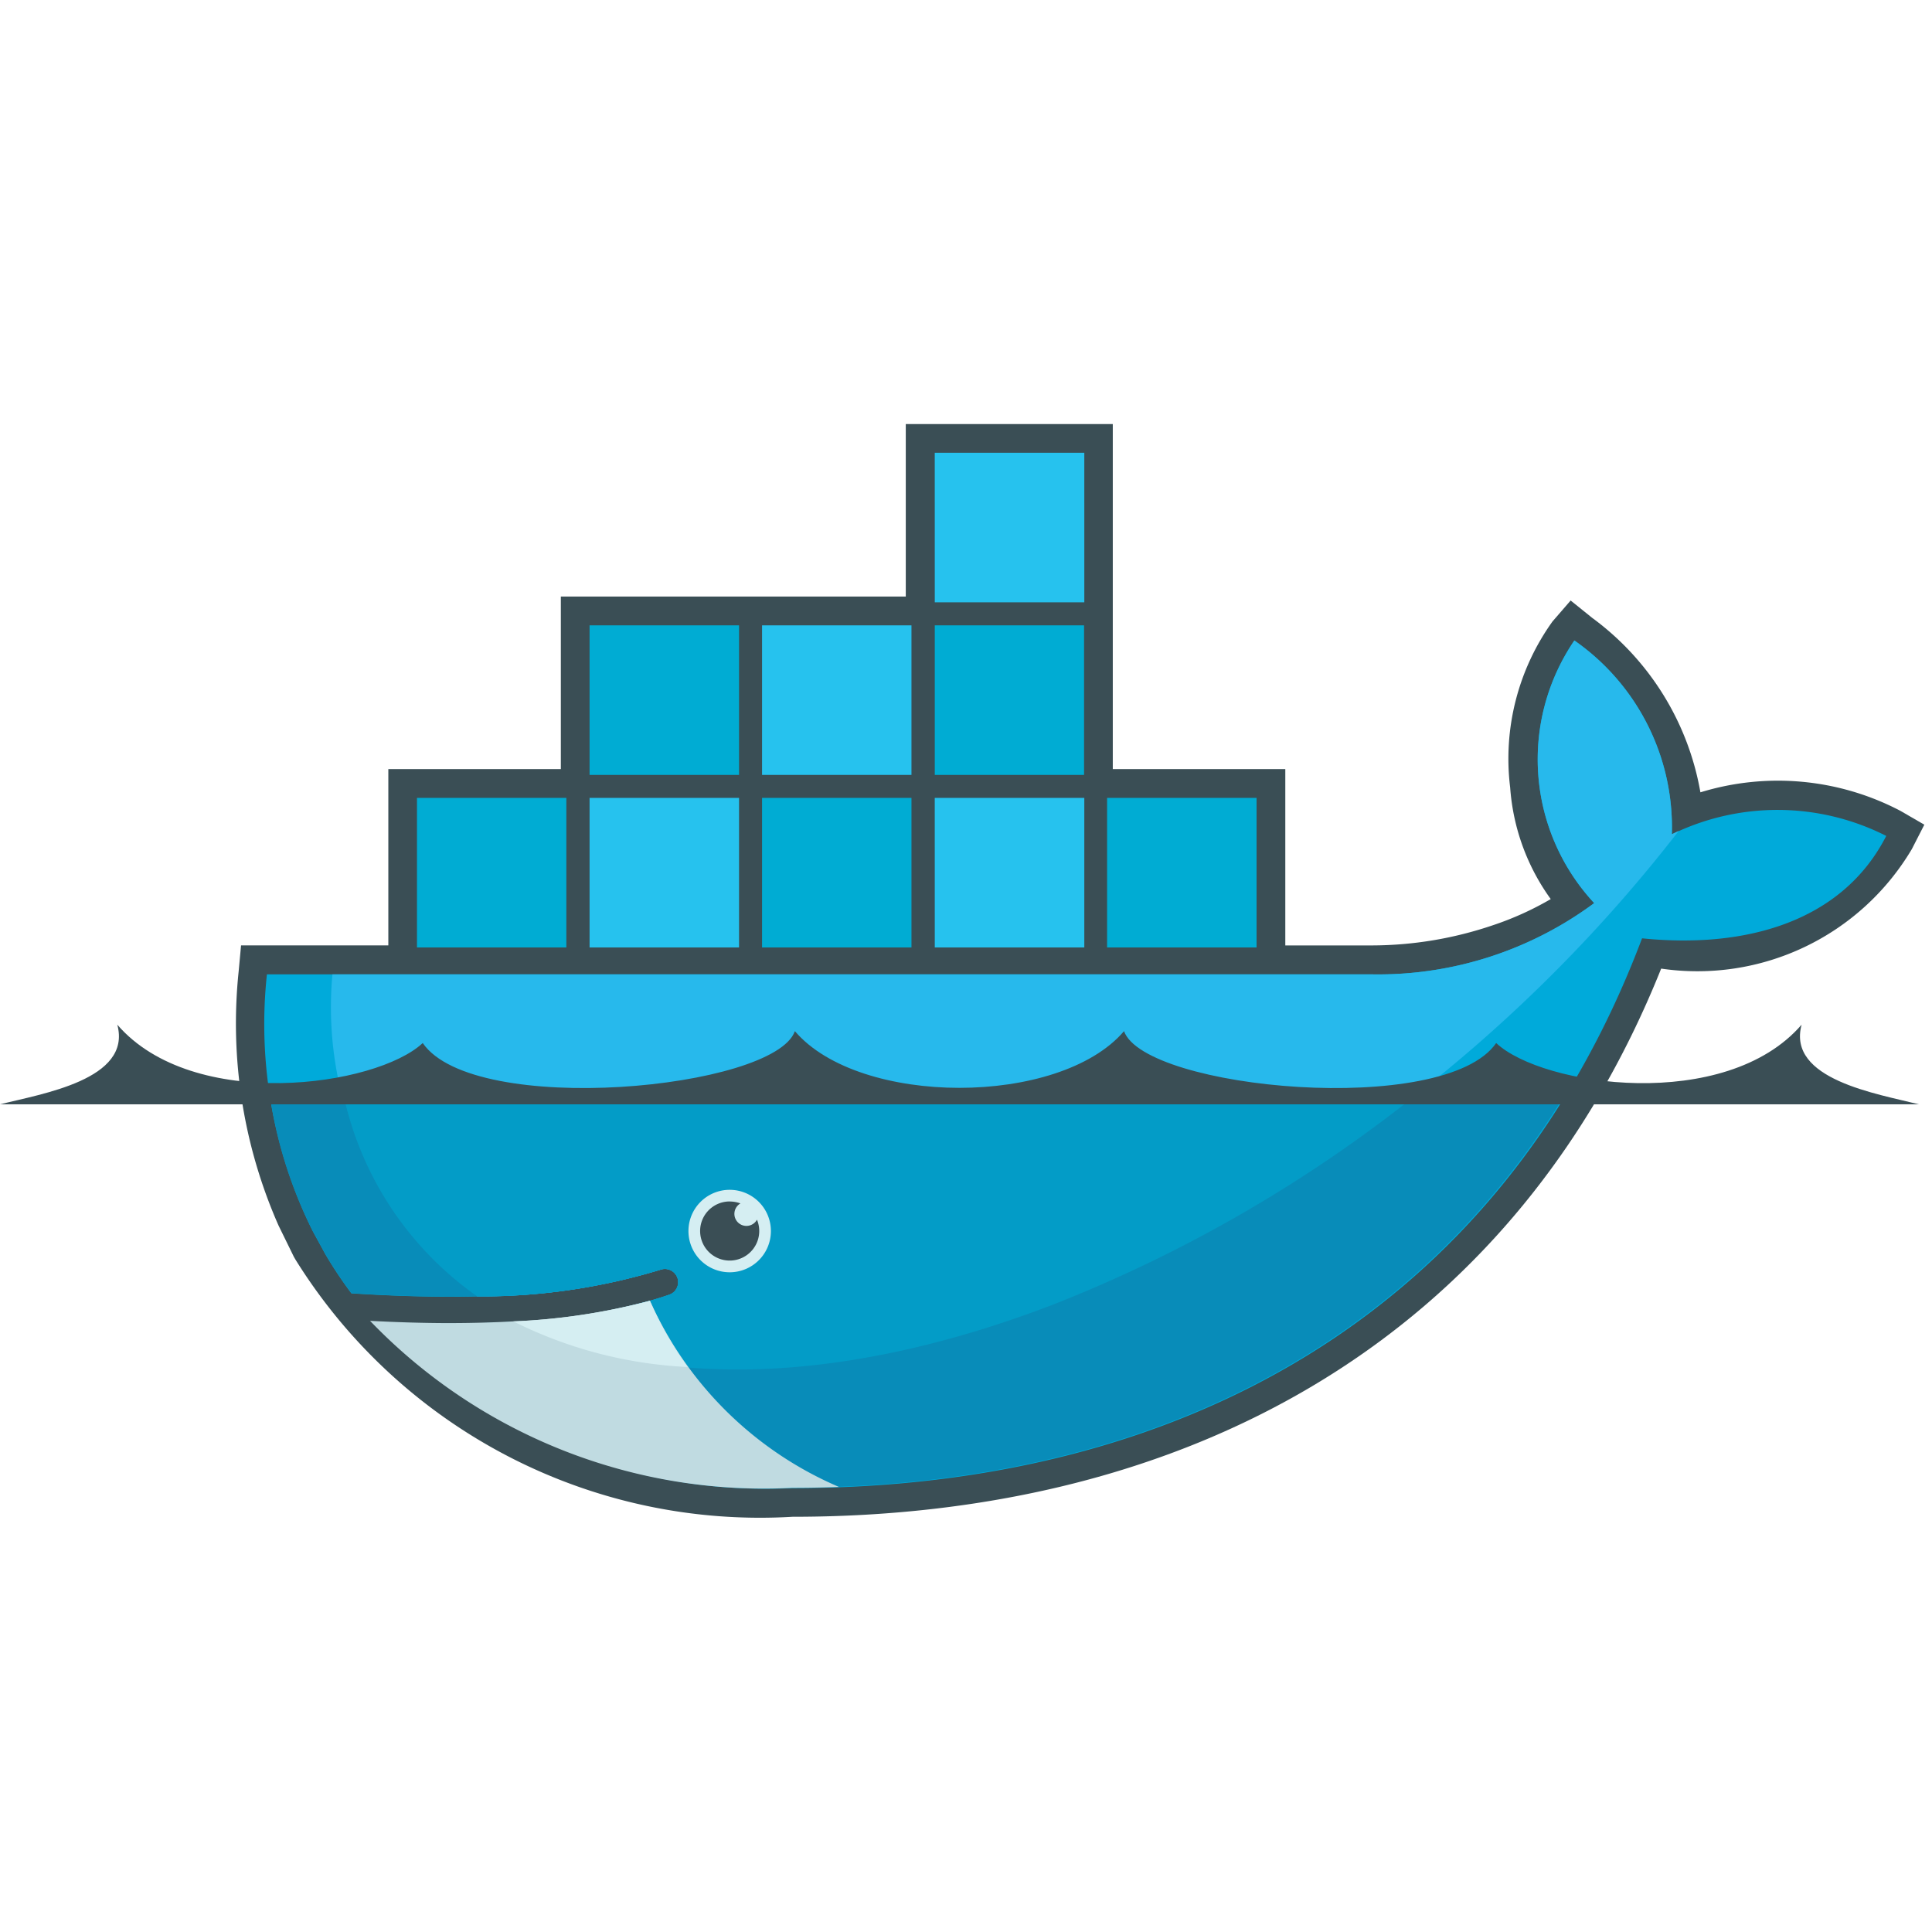
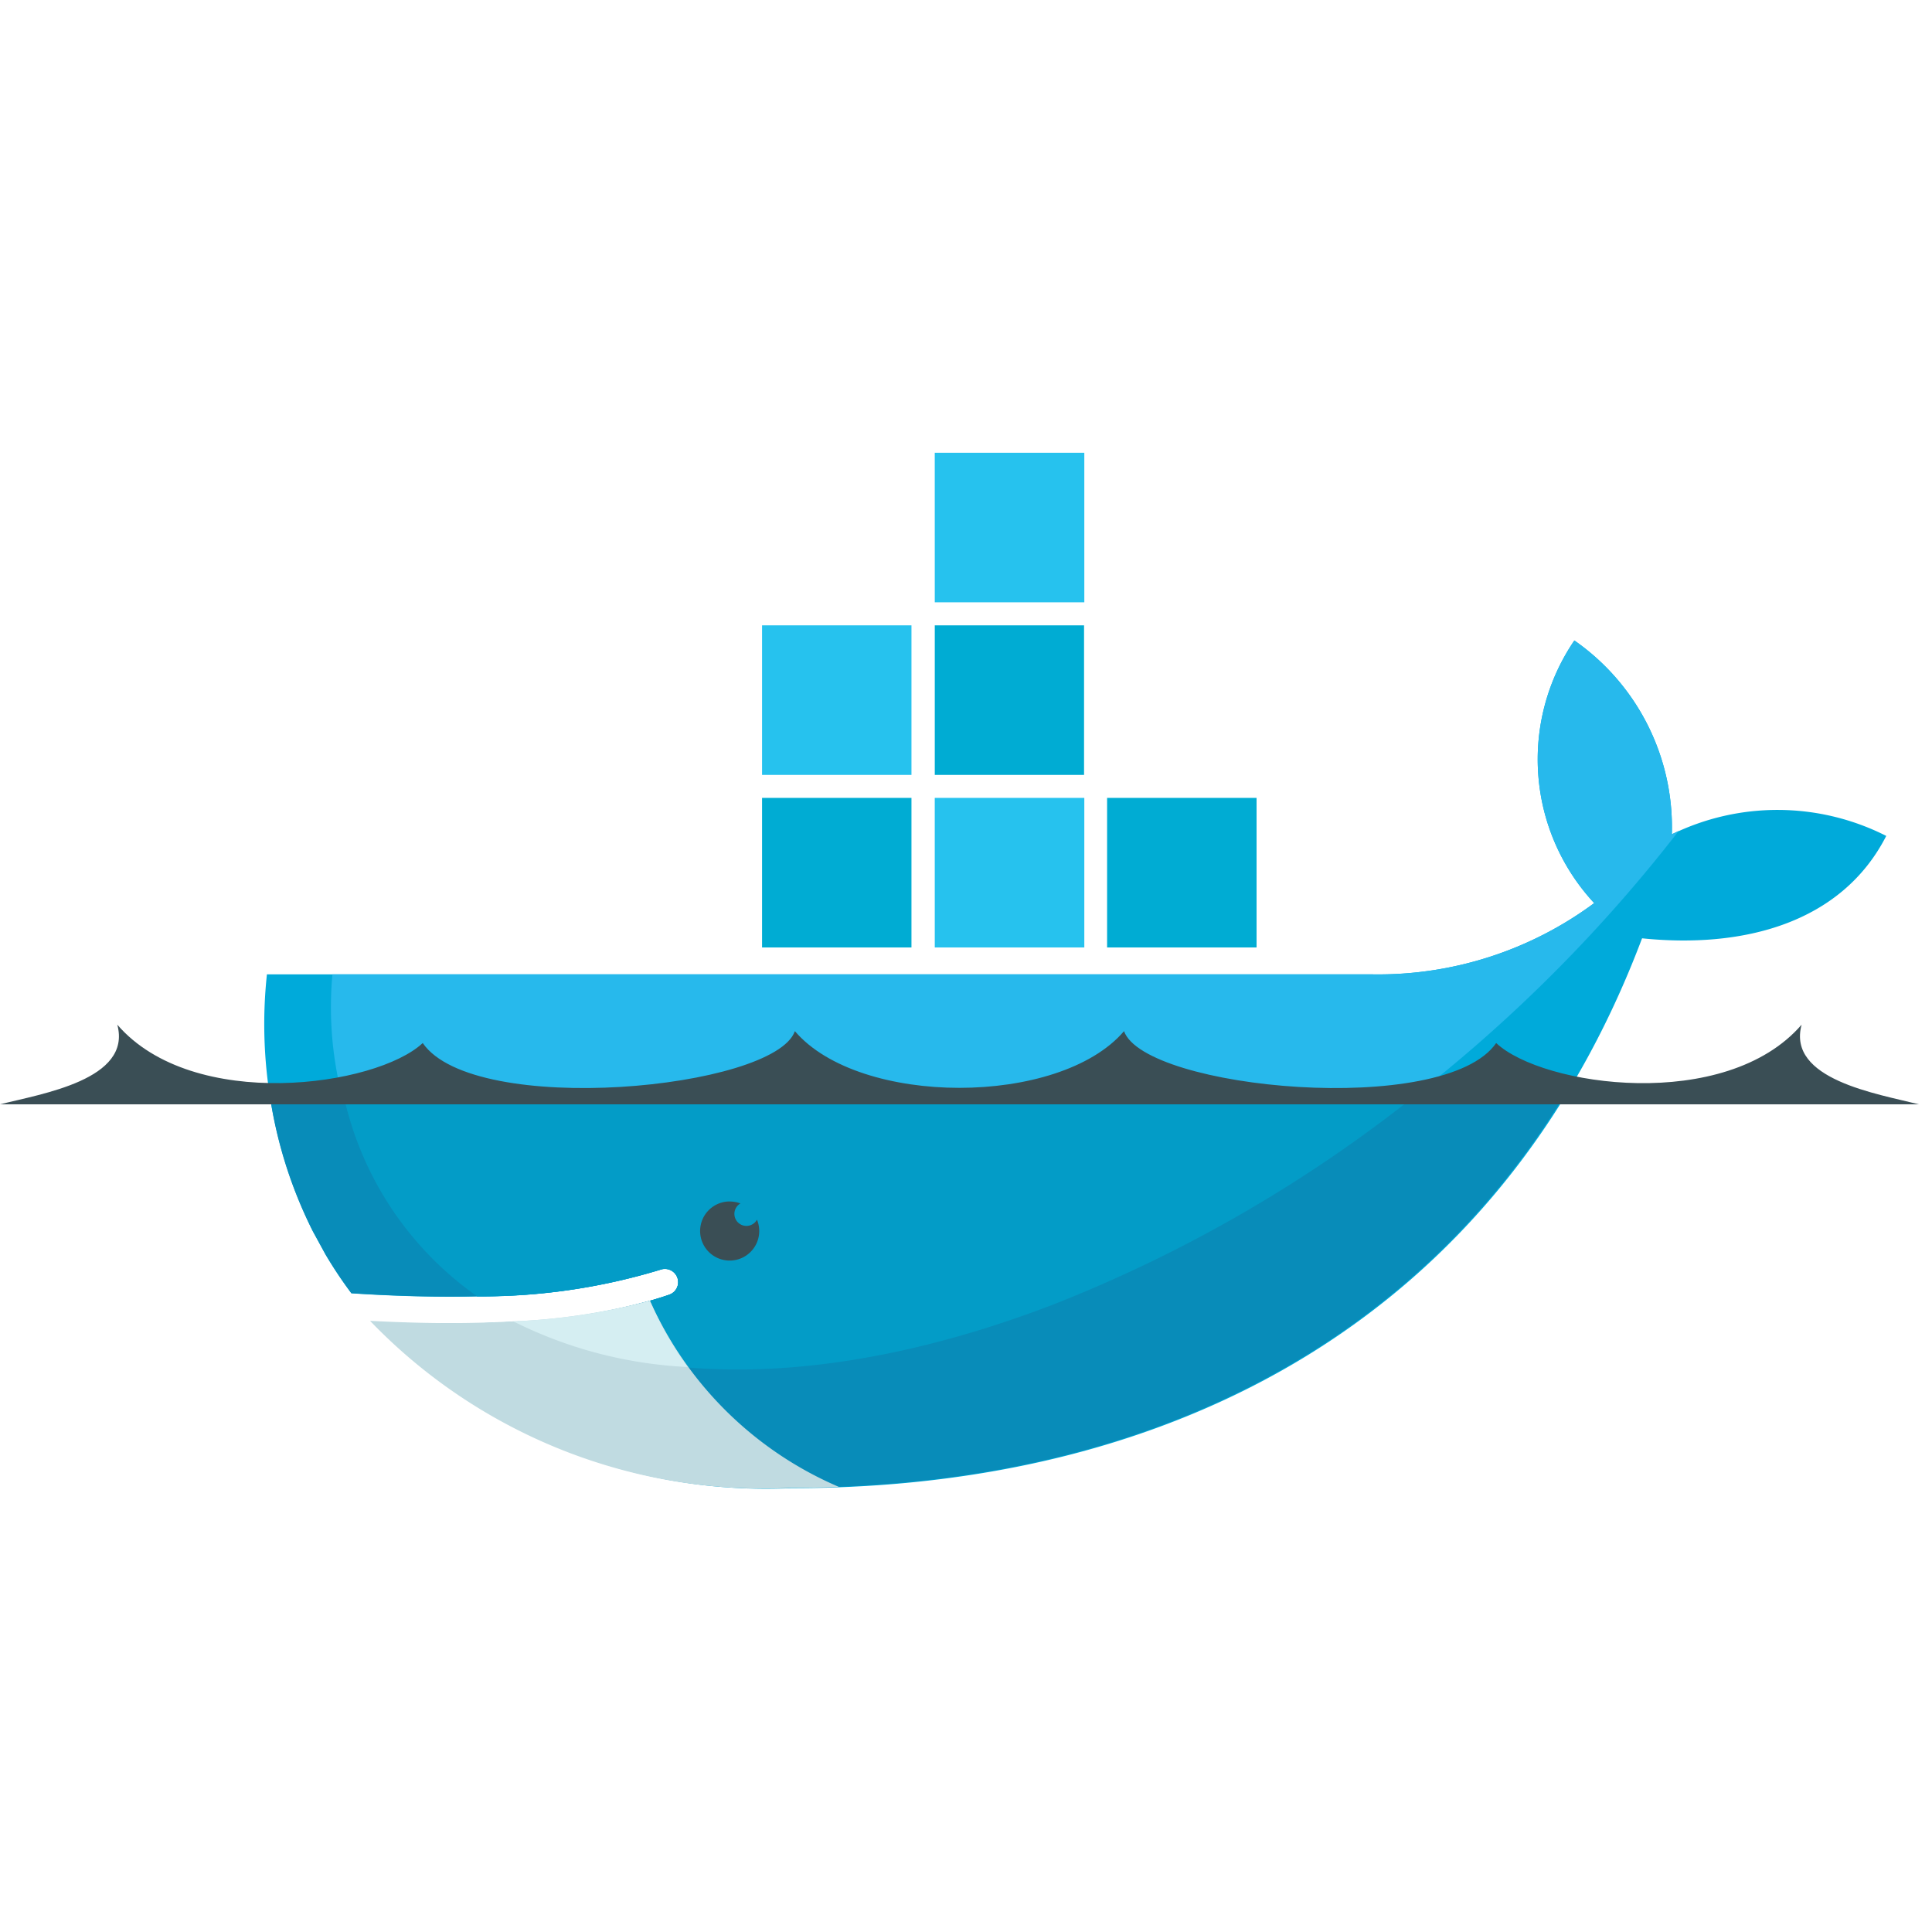
<svg xmlns="http://www.w3.org/2000/svg" width="100" height="100" viewBox="0 0 100 100">
  <g id="docker" transform="translate(-7764 -22224)">
    <rect id="Rectangle_1392" data-name="Rectangle 1392" width="100" height="100" transform="translate(7764 22224)" fill="none" />
    <g id="Docker-2" data-name="Docker" transform="translate(7764 22245.949)">
-       <path id="Path_10254" data-name="Path 10254" d="M50.824,25.909H59.75v9.128h4.518A19.565,19.565,0,0,0,70.472,34a15.873,15.873,0,0,0,3.017-1.362,11.2,11.2,0,0,1-2.1-5.774,12.191,12.191,0,0,1,2.191-8.595l.939-1.085,1.117.9a14.23,14.23,0,0,1,5.6,9.029,13.65,13.65,0,0,1,10.363.964l1.227.711-.644,1.259a12.91,12.91,0,0,1-12.977,6.19C71.482,55.492,54.666,64.61,34.24,64.61a28.31,28.31,0,0,1-25.716-13.3l-.089-.153-.8-1.633a25.9,25.9,0,0,1-2.06-13.137L5.7,35.034h7.623V25.909h8.929V16.98H40.106V8.051H50.821V25.909Z" transform="translate(6.777 -8.051)" fill="#3a4e55" />
      <path id="Path_10255" data-name="Path 10255" d="M78.7,21.235A11.779,11.779,0,0,0,73.654,11.2a10.928,10.928,0,0,0,1.028,13.593A18.779,18.779,0,0,1,63.21,28.482H5.982A24.116,24.116,0,0,0,8.355,41.776l.651,1.192a22.056,22.056,0,0,0,1.348,2.024h0q3.529.228,6.506.16h0a31.917,31.917,0,0,0,9.495-1.384.687.687,0,1,1,.448,1.3c-.32.11-.655.217-1,.313h0a29.882,29.882,0,0,1-6.563,1.067c.157,0-.164.025-.164.025l-.292.025c-1.035.057-2.134.071-3.291.071-1.249,0-2.49-.025-3.853-.092l-.036.025a28.039,28.039,0,0,0,21.568,8.573c19.779,0,36.556-8.769,43.987-28.459,5.272.541,10.338-.8,12.639-5.3A12.451,12.451,0,0,0,78.7,21.235" transform="translate(7.834 0.002)" fill="#00aada" />
      <path id="Path_10256" data-name="Path 10256" d="M76.219,21.235A11.778,11.778,0,0,0,71.174,11.2,10.928,10.928,0,0,0,72.2,24.793,18.779,18.779,0,0,1,60.73,28.482H6.892a18.58,18.58,0,0,0,7.492,16.67h0a31.917,31.917,0,0,0,9.495-1.384.687.687,0,0,1,.448,1.3c-.32.11-.655.217-1,.313h0A31.412,31.412,0,0,1,16.59,46.5l-.068-.078c6.731,3.454,16.492,3.44,27.683-.857A77.793,77.793,0,0,0,76.578,21.054l-.356.171" transform="translate(10.315 0.002)" fill="#27b9ec" />
      <path id="Path_10257" data-name="Path 10257" d="M5.913,17.747a22.878,22.878,0,0,0,2.266,7.332l.651,1.192a22.054,22.054,0,0,0,1.348,2.024q3.529.228,6.506.16a31.917,31.917,0,0,0,9.495-1.384.687.687,0,1,1,.448,1.3c-.32.11-.655.217-1,.313h0A31.4,31.4,0,0,1,18.9,29.775h-.356c-1.035.057-2.134.092-3.28.092-1.249,0-2.522-.025-3.913-.092a28.149,28.149,0,0,0,21.615,8.584c16.933,0,31.661-6.428,40.2-20.633Z" transform="translate(8.011 16.692)" fill="#088cb9" />
      <path id="Path_10258" data-name="Path 10258" d="M6.98,17.735a17.189,17.189,0,0,0,6.976,10.708,31.917,31.917,0,0,0,9.495-1.384.687.687,0,1,1,.448,1.3c-.32.11-.655.217-1,.313h0a31.871,31.871,0,0,1-6.759,1.092c6.731,3.454,16.464,3.4,27.651-.9A73.086,73.086,0,0,0,62.92,17.731Z" transform="translate(10.739 16.704)" fill="#039cc7" />
-       <path id="Path_10259" data-name="Path 10259" d="M14.554,14.134h.612v6.45h-.612Zm-1.174,0h.637v6.45H13.38Zm-1.174,0h.637v6.45h-.633v-6.45Zm-1.174,0h.637v6.45h-.633v-6.45Zm-1.174,0h.637v6.45H9.861v-6.45Zm-1.149,0h.612v6.45h-.6v-6.45Zm-.644-.644H15.8v7.741H8.069V13.49Z" transform="translate(13.514 5.859)" fill="#00acd3" />
-       <path id="Path_10260" data-name="Path 10260" d="M17.065,11.626h.612v6.45h-.612Zm-1.174,0h.637v6.45h-.637Zm-1.174,0h.637v6.45h-.637Zm-1.174,0h.637v6.45h-.637Zm-1.174,0H13v6.45h-.633Zm-1.149,0h.612v6.45H11.22Zm-.644-.644h7.741v7.741H10.58V10.979Z" transform="translate(19.936 -0.563)" fill="#00acd3" />
-       <path id="Path_10261" data-name="Path 10261" d="M17.065,14.134h.612v6.45h-.612Zm-1.174,0h.637v6.45h-.637Zm-1.174,0h.637v6.45h-.637Zm-1.174,0h.637v6.45h-.637Zm-1.174,0H13v6.45h-.633Zm-1.149,0h.612v6.45H11.22Zm-.644-.644h7.741v7.741H10.58V13.49Z" transform="translate(19.936 5.859)" fill="#26c2ee" />
      <path id="Path_10262" data-name="Path 10262" d="M19.574,14.134h.612v6.45h-.612Zm-1.174,0h.637v6.45H18.4v-6.45Zm-1.174,0h.637v6.45h-.633v-6.45Zm-1.174,0H16.7v6.45h-.637v-6.45Zm-1.174,0h.637v6.45h-.637Zm-1.149,0h.612v6.45h-.612Zm-.644-.644h7.741v7.741H13.092V13.49Z" transform="translate(26.352 5.859)" fill="#00acd3" />
      <path id="Path_10263" data-name="Path 10263" d="M19.574,11.626h.612v6.45h-.612Zm-1.174,0h.637v6.45H18.4v-6.45Zm-1.174,0h.637v6.45h-.633v-6.45Zm-1.174,0H16.7v6.45h-.637v-6.45Zm-1.174,0h.637v6.45h-.637Zm-1.149,0h.612v6.45h-.612Zm-.644-.644h7.741v7.741H13.092V10.979Z" transform="translate(26.352 -0.563)" fill="#26c2ee" />
      <path id="Path_10264" data-name="Path 10264" d="M22.074,14.134h.612v6.45h-.612Zm-1.174,0h.637v6.45H20.9Zm-1.174,0h.637v6.45h-.637Zm-1.174,0h.637v6.45h-.637Zm-1.174,0h.637v6.45h-.637Zm-1.149,0h.612v6.45H16.23Zm-.63-.644h7.741v7.741H15.6Z" transform="translate(32.784 5.859)" fill="#26c2ee" />
      <path id="Path_10265" data-name="Path 10265" d="M22.085,11.626H22.7v6.45h-.612Zm-1.174,0h.637v6.45h-.637Zm-1.174,0h.637v6.45h-.637Zm-1.174,0H19.2v6.45h-.637Zm-1.174,0h.637v6.45h-.637Zm-1.149,0h.612v6.45H16.24Zm-.644-.644h7.741v7.741H15.61V10.979Z" transform="translate(32.774 -0.563)" fill="#00acd3" />
      <path id="Path_10266" data-name="Path 10266" d="M22.074,9.113h.612v6.45h-.612Zm-1.174,0h.637v6.45H20.9Zm-1.174,0h.637v6.45h-.637Zm-1.174,0h.637v6.45h-.637Zm-1.174,0h.637v6.45h-.637Zm-1.149,0h.612v6.45H16.23Zm-.63-.644h7.741V16.21H15.6Z" transform="translate(32.784 -6.982)" fill="#26c2ee" />
      <path id="Path_10267" data-name="Path 10267" d="M24.595,14.134h.6v6.45h-.6Zm-1.174,0h.633v6.45h-.633Zm-1.174,0h.637v6.45h-.637Zm-1.174,0h.637v6.45h-.637Zm-1.174,0h.637v6.45H19.9Zm-1.149,0h.612v6.45H18.75Zm-.644-.644h7.741v7.741H18.11V13.49Z" transform="translate(39.193 5.859)" fill="#00acd3" />
-       <path id="Path_10268" data-name="Path 10268" d="M14.15,19.193a2.134,2.134,0,1,1-2.134,2.134,2.134,2.134,0,0,1,2.134-2.134" transform="translate(23.618 20.443)" fill="#d5eef2" />
      <path id="Path_10269" data-name="Path 10269" d="M13.716,19.363a1.533,1.533,0,0,1,.555.1.623.623,0,1,0,.857.84,1.53,1.53,0,1,1-1.423-.943" transform="translate(24.053 20.878)" fill="#3a4e55" />
      <path id="Path_10270" data-name="Path 10270" d="M2,20.913h99.322c-2.163-.548-6.841-1.288-6.072-4.123-3.931,4.55-13.415,3.2-15.809.95-2.664,3.867-18.182,2.4-19.263-.615-3.34,3.913-13.7,3.913-17.036,0-1.067,3.013-16.6,4.482-19.263.615-2.394,2.245-11.875,3.6-15.809-.95C8.843,19.636,4.158,20.365,2,20.913" transform="translate(-1.999 14.298)" fill="#3a4e55" />
      <path id="Path_10271" data-name="Path 10271" d="M31.673,30.451a18.808,18.808,0,0,1-9.8-9.644A32.728,32.728,0,0,1,14.8,21.874q-1.551.085-3.262.089-1.971,0-4.155-.117a28.253,28.253,0,0,0,21.86,8.644q1.224,0,2.43-.046" transform="translate(11.77 24.571)" fill="#c0dbe1" />
      <path id="Path_10272" data-name="Path 10272" d="M18.5,24.243a18.519,18.519,0,0,1-1.964-3.436,32.728,32.728,0,0,1-7.069,1.067A22.5,22.5,0,0,0,18.5,24.236" transform="translate(17.102 24.571)" fill="#d5eef2" />
    </g>
  </g>
</svg>